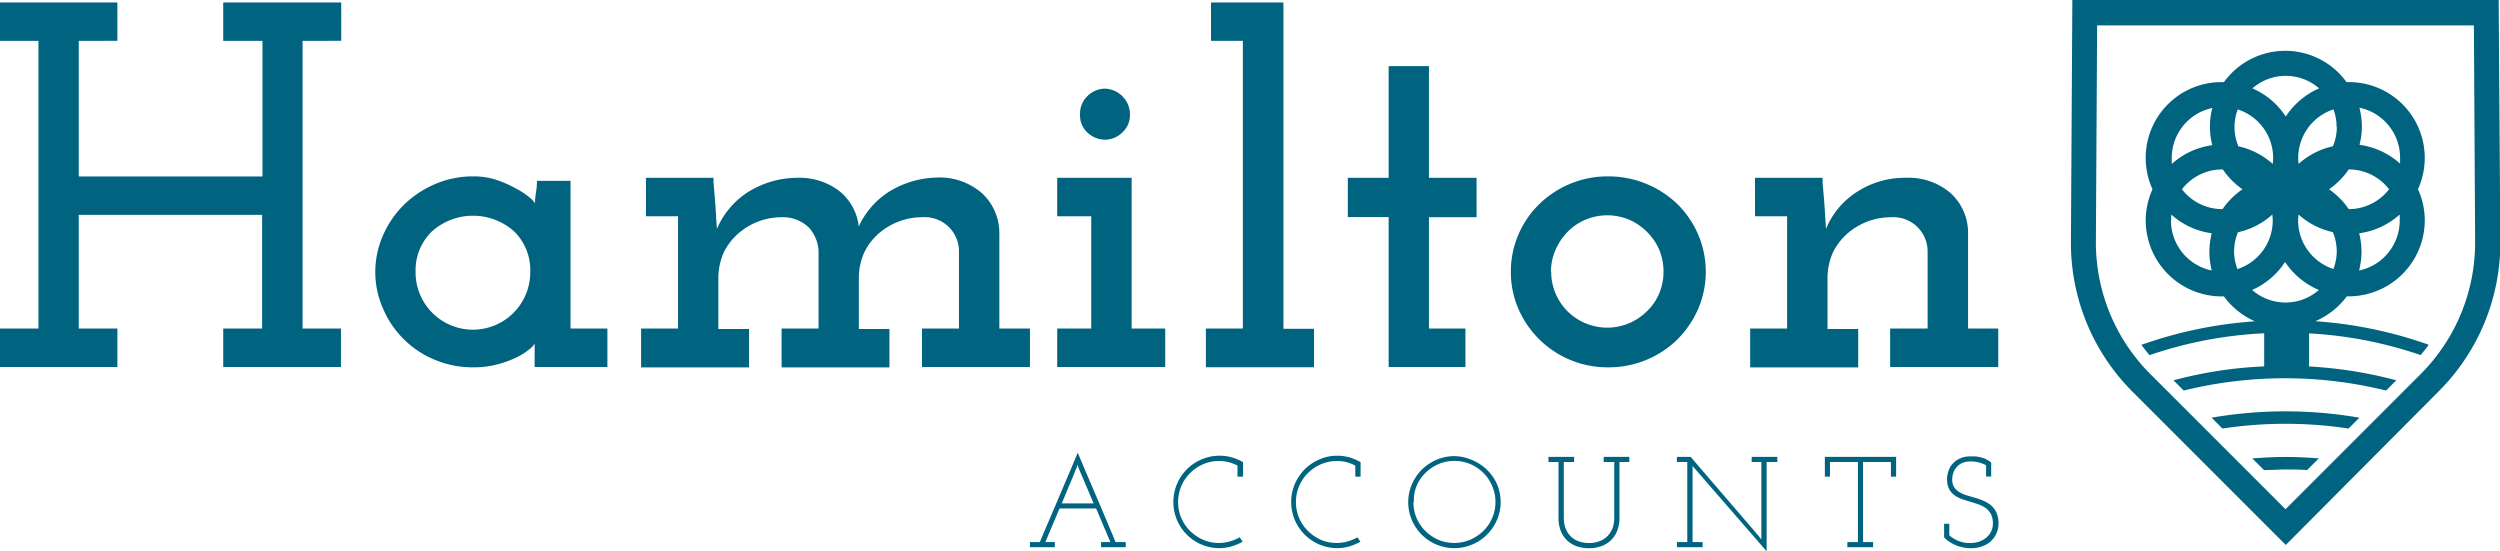
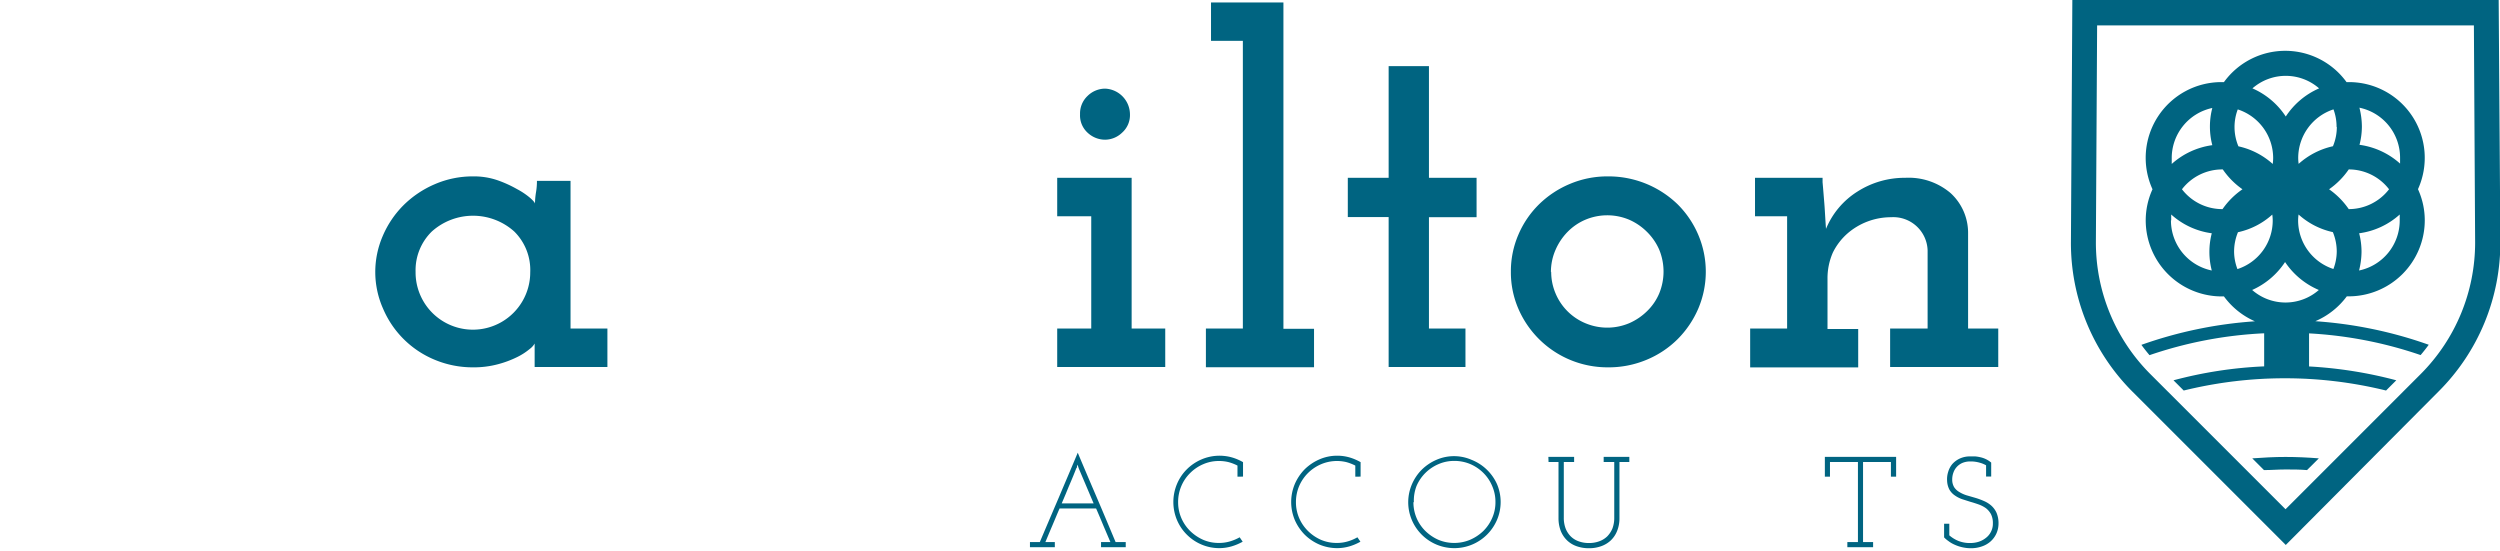
<svg xmlns="http://www.w3.org/2000/svg" id="Layer_1" data-name="Layer 1" viewBox="0 0 283.46 62.51">
  <defs>
    <style>.cls-1{fill:#006481;}</style>
  </defs>
  <path class="cls-1" d="M261.06,58.09l1.33,1.33c.81,0,1.62-.07,2.44-.07s1.63,0,2.44.07l1.34-1.33c-1.25-.1-2.51-.16-3.78-.16S262.3,58,261.06,58.09Z" transform="translate(-5.69 -6.12)" />
  <path class="cls-1" d="M289,6.12H240.66l-.16,27.43a23.82,23.82,0,0,0,7,17l17.36,17.36h0L282.19,50.5a23.82,23.82,0,0,0,7-17ZM280.19,48.5,264.83,63.86,249.47,48.5a21.09,21.09,0,0,1-6.14-14.94L243.47,9h42.72l.14,24.61A21.11,21.11,0,0,1,280.19,48.5Z" transform="translate(-5.69 -6.12)" />
-   <path class="cls-1" d="M256.45,53.48l1.23,1.23a47.61,47.61,0,0,1,14.3,0l1.23-1.23a49.13,49.13,0,0,0-16.76,0Z" transform="translate(-5.69 -6.12)" />
  <path class="cls-1" d="M271.78,39.72H272a8.63,8.63,0,0,0,8.62-8.62,8.51,8.51,0,0,0-.77-3.53A8.59,8.59,0,0,0,272,15.43h-.25a8.58,8.58,0,0,0-13.9,0h-.25a8.59,8.59,0,0,0-7.85,12.15,8.51,8.51,0,0,0-.77,3.53,8.63,8.63,0,0,0,8.62,8.62h.25a8.67,8.67,0,0,0,3.51,2.82,48.18,48.18,0,0,0-12.87,2.67c.29.4.6.79.92,1.17a46.69,46.69,0,0,1,13-2.48v3.75a47.66,47.66,0,0,0-10.28,1.58l1.16,1.16a48,48,0,0,1,22.94,0l1.16-1.16a48.74,48.74,0,0,0-9.89-1.57V43.92a46.7,46.7,0,0,1,12.65,2.46c.32-.38.63-.77.92-1.17a48.18,48.18,0,0,0-12.86-2.67A8.7,8.7,0,0,0,271.78,39.72Zm-1.52-3.1a5.8,5.8,0,0,1-4-5.51,5,5,0,0,1,.05-.67,8.49,8.49,0,0,0,3.89,2,5.76,5.76,0,0,1,.44,2.2A5.64,5.64,0,0,1,270.26,36.62Zm2.91.17a8.9,8.9,0,0,0,.28-2.14,8.41,8.41,0,0,0-.27-2.08,8.53,8.53,0,0,0,4.6-2.13c0,.22,0,.45,0,.67A5.79,5.79,0,0,1,273.17,36.79ZM277.82,24c0,.23,0,.45,0,.67a8.61,8.61,0,0,0-4.6-2.13,8.33,8.33,0,0,0,.27-2.07,8.84,8.84,0,0,0-.28-2.14A5.79,5.79,0,0,1,277.82,24ZM272,25.33H272a5.76,5.76,0,0,1,4.57,2.25A5.76,5.76,0,0,1,272,29.83H272a8.83,8.83,0,0,0-2.23-2.25A8.83,8.83,0,0,0,272,25.33Zm-1.35-4.82a5.71,5.71,0,0,1-.44,2.19,8.59,8.59,0,0,0-3.89,2,4.91,4.91,0,0,1-.05-.67,5.81,5.81,0,0,1,4-5.51A5.65,5.65,0,0,1,270.62,20.51Zm-5.79-5.79a5.74,5.74,0,0,1,3.78,1.42,8.64,8.64,0,0,0-3.78,3.19,8.64,8.64,0,0,0-3.78-3.19A5.74,5.74,0,0,1,264.83,14.72Zm-5.43,3.81a5.8,5.8,0,0,1,4,5.51,4.91,4.91,0,0,1-.05.67,8.54,8.54,0,0,0-3.89-2,5.65,5.65,0,0,1-.08-4.17Zm-2.9-.16a8.34,8.34,0,0,0,0,4.21,8.61,8.61,0,0,0-4.6,2.13c0-.22,0-.44,0-.67A5.8,5.8,0,0,1,256.5,18.37Zm-4.66,12.74c0-.22,0-.45,0-.67a8.53,8.53,0,0,0,4.6,2.13,8.38,8.38,0,0,0,0,4.22A5.8,5.8,0,0,1,251.84,31.11Zm5.85-1.28h-.06a5.76,5.76,0,0,1-4.57-2.25,5.76,5.76,0,0,1,4.57-2.25h.06a8.83,8.83,0,0,0,2.23,2.25A8.83,8.83,0,0,0,257.69,29.83ZM259,34.65a5.76,5.76,0,0,1,.44-2.2,8.44,8.44,0,0,0,3.89-2,5,5,0,0,1,.05.67,5.79,5.79,0,0,1-4,5.51A5.64,5.64,0,0,1,259,34.65Zm2,4.37a8.7,8.7,0,0,0,3.78-3.19A8.7,8.7,0,0,0,268.61,39a5.74,5.74,0,0,1-7.56,0Z" transform="translate(-5.69 -6.12)" />
-   <path class="cls-1" d="M31,6.4H44.38v4.35H40V43.37h4.35v4.36H31V43.37h4.41V30.48H14.62V43.37H19v4.36H5.69V43.37h4.36V10.75H5.69V6.4H19v4.35H14.62V26.13H35.45V10.75H31Z" transform="translate(-5.69 -6.12)" />
  <path class="cls-1" d="M48.24,37a10.32,10.32,0,0,1,.85-4.13,11.06,11.06,0,0,1,2.34-3.47A11.41,11.41,0,0,1,55,27a10.81,10.81,0,0,1,4.35-.88,8.19,8.19,0,0,1,2.76.44,13.42,13.42,0,0,1,2.2,1,8.29,8.29,0,0,1,1.49,1c.37.33.55.55.55.66a8.28,8.28,0,0,1,.11-1.27,7.35,7.35,0,0,0,.11-1.32h3.81V43.37h4.18v4.36H66.31V45.07a2,2,0,0,1-.55.61,7.07,7.07,0,0,1-1.4.91,11.59,11.59,0,0,1-2.18.82,10.53,10.53,0,0,1-2.87.36A11.14,11.14,0,0,1,55,46.92a10.86,10.86,0,0,1-5.87-5.79A10.25,10.25,0,0,1,48.24,37Zm4.57,0a6.48,6.48,0,1,0,13,0A6.14,6.14,0,0,0,64,32.37a7,7,0,0,0-9.35,0A6.14,6.14,0,0,0,52.81,36.92Z" transform="translate(-5.69 -6.12)" />
-   <path class="cls-1" d="M110.23,43.37h4.19V34.51a3.87,3.87,0,0,0-4.13-3.76,7.35,7.35,0,0,0-2.73.5,7.52,7.52,0,0,0-2.29,1.39,6.79,6.79,0,0,0-1.59,2.11,7.08,7.08,0,0,0-.61,3v5.67h3.47v4.36H94.31V43.37H98.5V34.51a4.29,4.29,0,0,0-1.08-2.57,4.2,4.2,0,0,0-3.06-1.19,7.43,7.43,0,0,0-2.73.5,7.35,7.35,0,0,0-2.28,1.39,6.82,6.82,0,0,0-1.6,2.11,7.24,7.24,0,0,0-.61,3v5.67h3.48v4.36H78.38V43.37h4.19V30.64H78.93V26.28h7.66v.5c.08.88.14,1.68.2,2.4s.11,2,.19,2.89a9.26,9.26,0,0,1,3.5-4.16A10.64,10.64,0,0,1,96,26.28a7.46,7.46,0,0,1,4.88,1.52,6,6,0,0,1,2.18,4,9.21,9.21,0,0,1,3.52-4,10.77,10.77,0,0,1,5.35-1.55A7.32,7.32,0,0,1,117,28a6.15,6.15,0,0,1,2,4.47V43.37h3.47v4.36H110.23Z" transform="translate(-5.69 -6.12)" />
  <path class="cls-1" d="M125.56,43.37h3.86V30.64h-3.86V26.28H134V43.37h3.81v4.36H125.56Zm2.59-24.3A2.73,2.73,0,0,1,129,17a2.85,2.85,0,0,1,2-.83,2.94,2.94,0,0,1,2.81,2.92,2.66,2.66,0,0,1-.89,2.07,2.81,2.81,0,0,1-1.92.8,2.9,2.9,0,0,1-2-.8A2.65,2.65,0,0,1,128.15,19.07Z" transform="translate(-5.69 -6.12)" />
  <path class="cls-1" d="M142.42,43.37h4.19V10.75H143V6.4h8.21v37h3.47v4.36H142.42Z" transform="translate(-5.69 -6.12)" />
  <path class="cls-1" d="M163.14,13.62h4.57V26.28h5.4v4.47h-5.4V43.37h4.14v4.36h-8.71v-17h-4.63V26.28h4.63Z" transform="translate(-5.69 -6.12)" />
  <path class="cls-1" d="M177,36.92a10.46,10.46,0,0,1,.85-4.19,10.72,10.72,0,0,1,2.35-3.45,11.11,11.11,0,0,1,3.5-2.31,10.92,10.92,0,0,1,4.32-.85,11.26,11.26,0,0,1,7.88,3.16,10.86,10.86,0,0,1,2.34,3.45,10.69,10.69,0,0,1,0,8.4,11.09,11.09,0,0,1-2.34,3.45,10.88,10.88,0,0,1-3.53,2.34,11.1,11.1,0,0,1-4.35.85,11,11,0,0,1-10.17-6.64A10.39,10.39,0,0,1,177,36.92Zm4.57,0a6.24,6.24,0,0,0,.5,2.48,6.28,6.28,0,0,0,3.36,3.36,6.4,6.4,0,0,0,5,0,6.72,6.72,0,0,0,2-1.35,6.11,6.11,0,0,0,1.38-2,6.52,6.52,0,0,0,0-5,6.45,6.45,0,0,0-1.38-2,6.6,6.6,0,0,0-2-1.37,6.4,6.4,0,0,0-5,0,6.24,6.24,0,0,0-2,1.37,6.72,6.72,0,0,0-1.35,2A6.24,6.24,0,0,0,181.54,37Z" transform="translate(-5.69 -6.12)" />
  <path class="cls-1" d="M220,43.37h4.25V34.51a3.89,3.89,0,0,0-4.14-3.76,7.53,7.53,0,0,0-5,1.89,7,7,0,0,0-1.6,2.11,7.24,7.24,0,0,0-.61,3v5.67h3.48v4.36H204.13V43.37h4.19V30.64h-3.64V26.28h7.66v.5c.08.88.14,1.68.2,2.4s.12,2,.19,2.89a9.06,9.06,0,0,1,3.55-4.22,9.94,9.94,0,0,1,5.43-1.57A7.33,7.33,0,0,1,226.84,28a6.1,6.1,0,0,1,2,4.47V43.37h3.42v4.36H220Z" transform="translate(-5.69 -6.12)" />
  <path class="cls-1" d="M122.47,67.58h1.12q1.08-2.55,2.16-5.07c.71-1.68,1.43-3.36,2.14-5.06.71,1.7,1.43,3.38,2.15,5.06s1.43,3.37,2.14,5.07h1.15v.58h-2.8v-.58h1.06l-.81-1.9c-.26-.63-.53-1.27-.81-1.91h-4.14c-.28.64-.54,1.28-.81,1.91s-.53,1.26-.8,1.9h1.07v.58h-2.82ZM128,59.22l-.13-.41a.92.92,0,0,0-.07.22c0,.06,0,.12-.08.19-.09.25-.21.54-.34.86s-.27.65-.42,1-.29.7-.44,1.06l-.45,1.06h3.62Z" transform="translate(-5.69 -6.12)" />
  <path class="cls-1" d="M146,60.17V58.91a5.2,5.2,0,0,0-1-.39,4.48,4.48,0,0,0-1.1-.13,4.43,4.43,0,0,0-1.8.37,4.7,4.7,0,0,0-1.47,1,4.55,4.55,0,0,0-1,1.48,4.62,4.62,0,0,0-.36,1.82,4.51,4.51,0,0,0,.36,1.79,4.64,4.64,0,0,0,1,1.47,5,5,0,0,0,1.47,1,4.39,4.39,0,0,0,1.78.36,4.24,4.24,0,0,0,1.25-.17,5.22,5.22,0,0,0,1.12-.47l.34.5a6.1,6.1,0,0,1-1.26.53,5,5,0,0,1-1.41.2,5.11,5.11,0,0,1-2-.41,5.17,5.17,0,0,1-1.66-1.12,5.12,5.12,0,0,1-1.12-1.66,5.28,5.28,0,0,1,0-4.08,5.16,5.16,0,0,1,1.12-1.67,5.34,5.34,0,0,1,1.66-1.12,5.2,5.2,0,0,1,3.44-.23,5.71,5.71,0,0,1,1.27.54v1.64Z" transform="translate(-5.69 -6.12)" />
  <path class="cls-1" d="M159.36,60.17V58.91a5.29,5.29,0,0,0-1-.39,4.59,4.59,0,0,0-2.89.24,4.74,4.74,0,0,0-1.48,1,4.69,4.69,0,0,0-1,1.48,4.62,4.62,0,0,0-.36,1.82,4.51,4.51,0,0,0,.36,1.79,4.64,4.64,0,0,0,1,1.47,4.92,4.92,0,0,0,1.46,1,4.47,4.47,0,0,0,1.79.36,4.24,4.24,0,0,0,1.25-.17,4.94,4.94,0,0,0,1.11-.47l.34.5a6,6,0,0,1-1.25.53,5,5,0,0,1-1.41.2,5.2,5.2,0,0,1-2-.41,5.4,5.4,0,0,1-1.66-1.12,5.46,5.46,0,0,1-1.12-1.66,5.28,5.28,0,0,1,0-4.08,5.5,5.5,0,0,1,1.12-1.67,5.58,5.58,0,0,1,1.66-1.12,5,5,0,0,1,2-.42,5,5,0,0,1,1.41.19,5.92,5.92,0,0,1,1.27.54v1.64Z" transform="translate(-5.69 -6.12)" />
  <path class="cls-1" d="M165.36,63.05a5.2,5.2,0,0,1,.41-2,5.33,5.33,0,0,1,1.12-1.67,5.46,5.46,0,0,1,1.66-1.12,5,5,0,0,1,2-.42,5,5,0,0,1,2,.42A5.29,5.29,0,0,1,175.42,61a5.16,5.16,0,0,1,0,4.08,5.31,5.31,0,0,1-1.13,1.66,5.25,5.25,0,0,1-5.74,1.12,5.25,5.25,0,0,1-2.78-2.78A5.16,5.16,0,0,1,165.36,63.05Zm.59,0a4.55,4.55,0,0,0,1.35,3.27,5,5,0,0,0,1.47,1,4.52,4.52,0,0,0,1.8.36,4.6,4.6,0,0,0,1.81-.36,5,5,0,0,0,1.5-1,4.67,4.67,0,0,0,1-1.47,4.37,4.37,0,0,0,.37-1.81,4.44,4.44,0,0,0-.37-1.81,4.6,4.6,0,0,0-1-1.49,4.77,4.77,0,0,0-1.48-1,4.65,4.65,0,0,0-1.82-.36,4.43,4.43,0,0,0-1.8.37,4.74,4.74,0,0,0-1.48,1,4.69,4.69,0,0,0-1,1.48A4.62,4.62,0,0,0,166,63.07Z" transform="translate(-5.69 -6.12)" />
  <path class="cls-1" d="M181.25,57.92h2.92v.58H183v6.31a3.39,3.39,0,0,0,.21,1.24,2.66,2.66,0,0,0,.59.9,2.43,2.43,0,0,0,.9.55,3.32,3.32,0,0,0,1.16.19A3.27,3.27,0,0,0,187,67.5a2.55,2.55,0,0,0,.91-.55,2.84,2.84,0,0,0,.6-.9,3.39,3.39,0,0,0,.21-1.24V58.5h-1.2v-.58h2.91v.58h-1.12v6.35a3.79,3.79,0,0,1-.27,1.48,3,3,0,0,1-.73,1.08,3.12,3.12,0,0,1-1.1.65,4,4,0,0,1-1.36.22,4.06,4.06,0,0,1-1.37-.22,3,3,0,0,1-1.09-.65,3.08,3.08,0,0,1-.73-1.08,4,4,0,0,1-.26-1.48V58.5h-1.13Z" transform="translate(-5.69 -6.12)" />
-   <path class="cls-1" d="M195.83,67.58H197V58.5h-1.18v-.58h1.56l7.74,9,.28.38,0-.46V58.5h-1.1v-.58h2.91v.58H206V68.63l-8.12-9.35-.28-.32,0,.41v8.21h1.14v.58h-2.91Z" transform="translate(-5.69 -6.12)" />
  <path class="cls-1" d="M215.15,67.58h1.2V58.5h-3.17v1.67h-.58V57.92h8.08v2.25h-.59V58.5h-3.16v9.08h1.14v.58h-2.92Z" transform="translate(-5.69 -6.12)" />
  <path class="cls-1" d="M226.12,67.05V65.5h.59v1.32a3.78,3.78,0,0,0,1,.62,3.5,3.5,0,0,0,1.4.25,3.09,3.09,0,0,0,.95-.15,2.54,2.54,0,0,0,.81-.44,2,2,0,0,0,.57-.7,2,2,0,0,0,.21-.93,2.22,2.22,0,0,0-.22-1.06,2.18,2.18,0,0,0-.57-.67,3.44,3.44,0,0,0-.81-.42c-.31-.11-.62-.21-.94-.3l-.94-.3a3.33,3.33,0,0,1-.84-.43,2,2,0,0,1-.61-.66,2.36,2.36,0,0,1-.26-1,2.75,2.75,0,0,1,.12-1,2.48,2.48,0,0,1,.46-.88,2.58,2.58,0,0,1,.84-.63,2.74,2.74,0,0,1,1.24-.25l.54,0a4.17,4.17,0,0,1,.6.1,2.83,2.83,0,0,1,1.2.6v1.58h-.58V58.88a3,3,0,0,0-.73-.3,3.68,3.68,0,0,0-1.06-.14,2.29,2.29,0,0,0-.9.17,1.87,1.87,0,0,0-.64.46,1.86,1.86,0,0,0-.38.65,2.27,2.27,0,0,0-.13.77,1.65,1.65,0,0,0,.22.87,1.73,1.73,0,0,0,.59.55,3.64,3.64,0,0,0,.82.37l1,.29a8.34,8.34,0,0,1,.95.35,3.2,3.2,0,0,1,.83.51,2.47,2.47,0,0,1,.6.8,3,3,0,0,1,.24,1.21,2.78,2.78,0,0,1-.24,1.17,2.69,2.69,0,0,1-.66.9,2.85,2.85,0,0,1-1,.57,3.68,3.68,0,0,1-1.2.2,4.32,4.32,0,0,1-1.05-.12,4.42,4.42,0,0,1-.87-.3,3.3,3.3,0,0,1-.67-.4A3,3,0,0,1,226.12,67.05Z" transform="translate(-5.69 -6.12)" />
</svg>